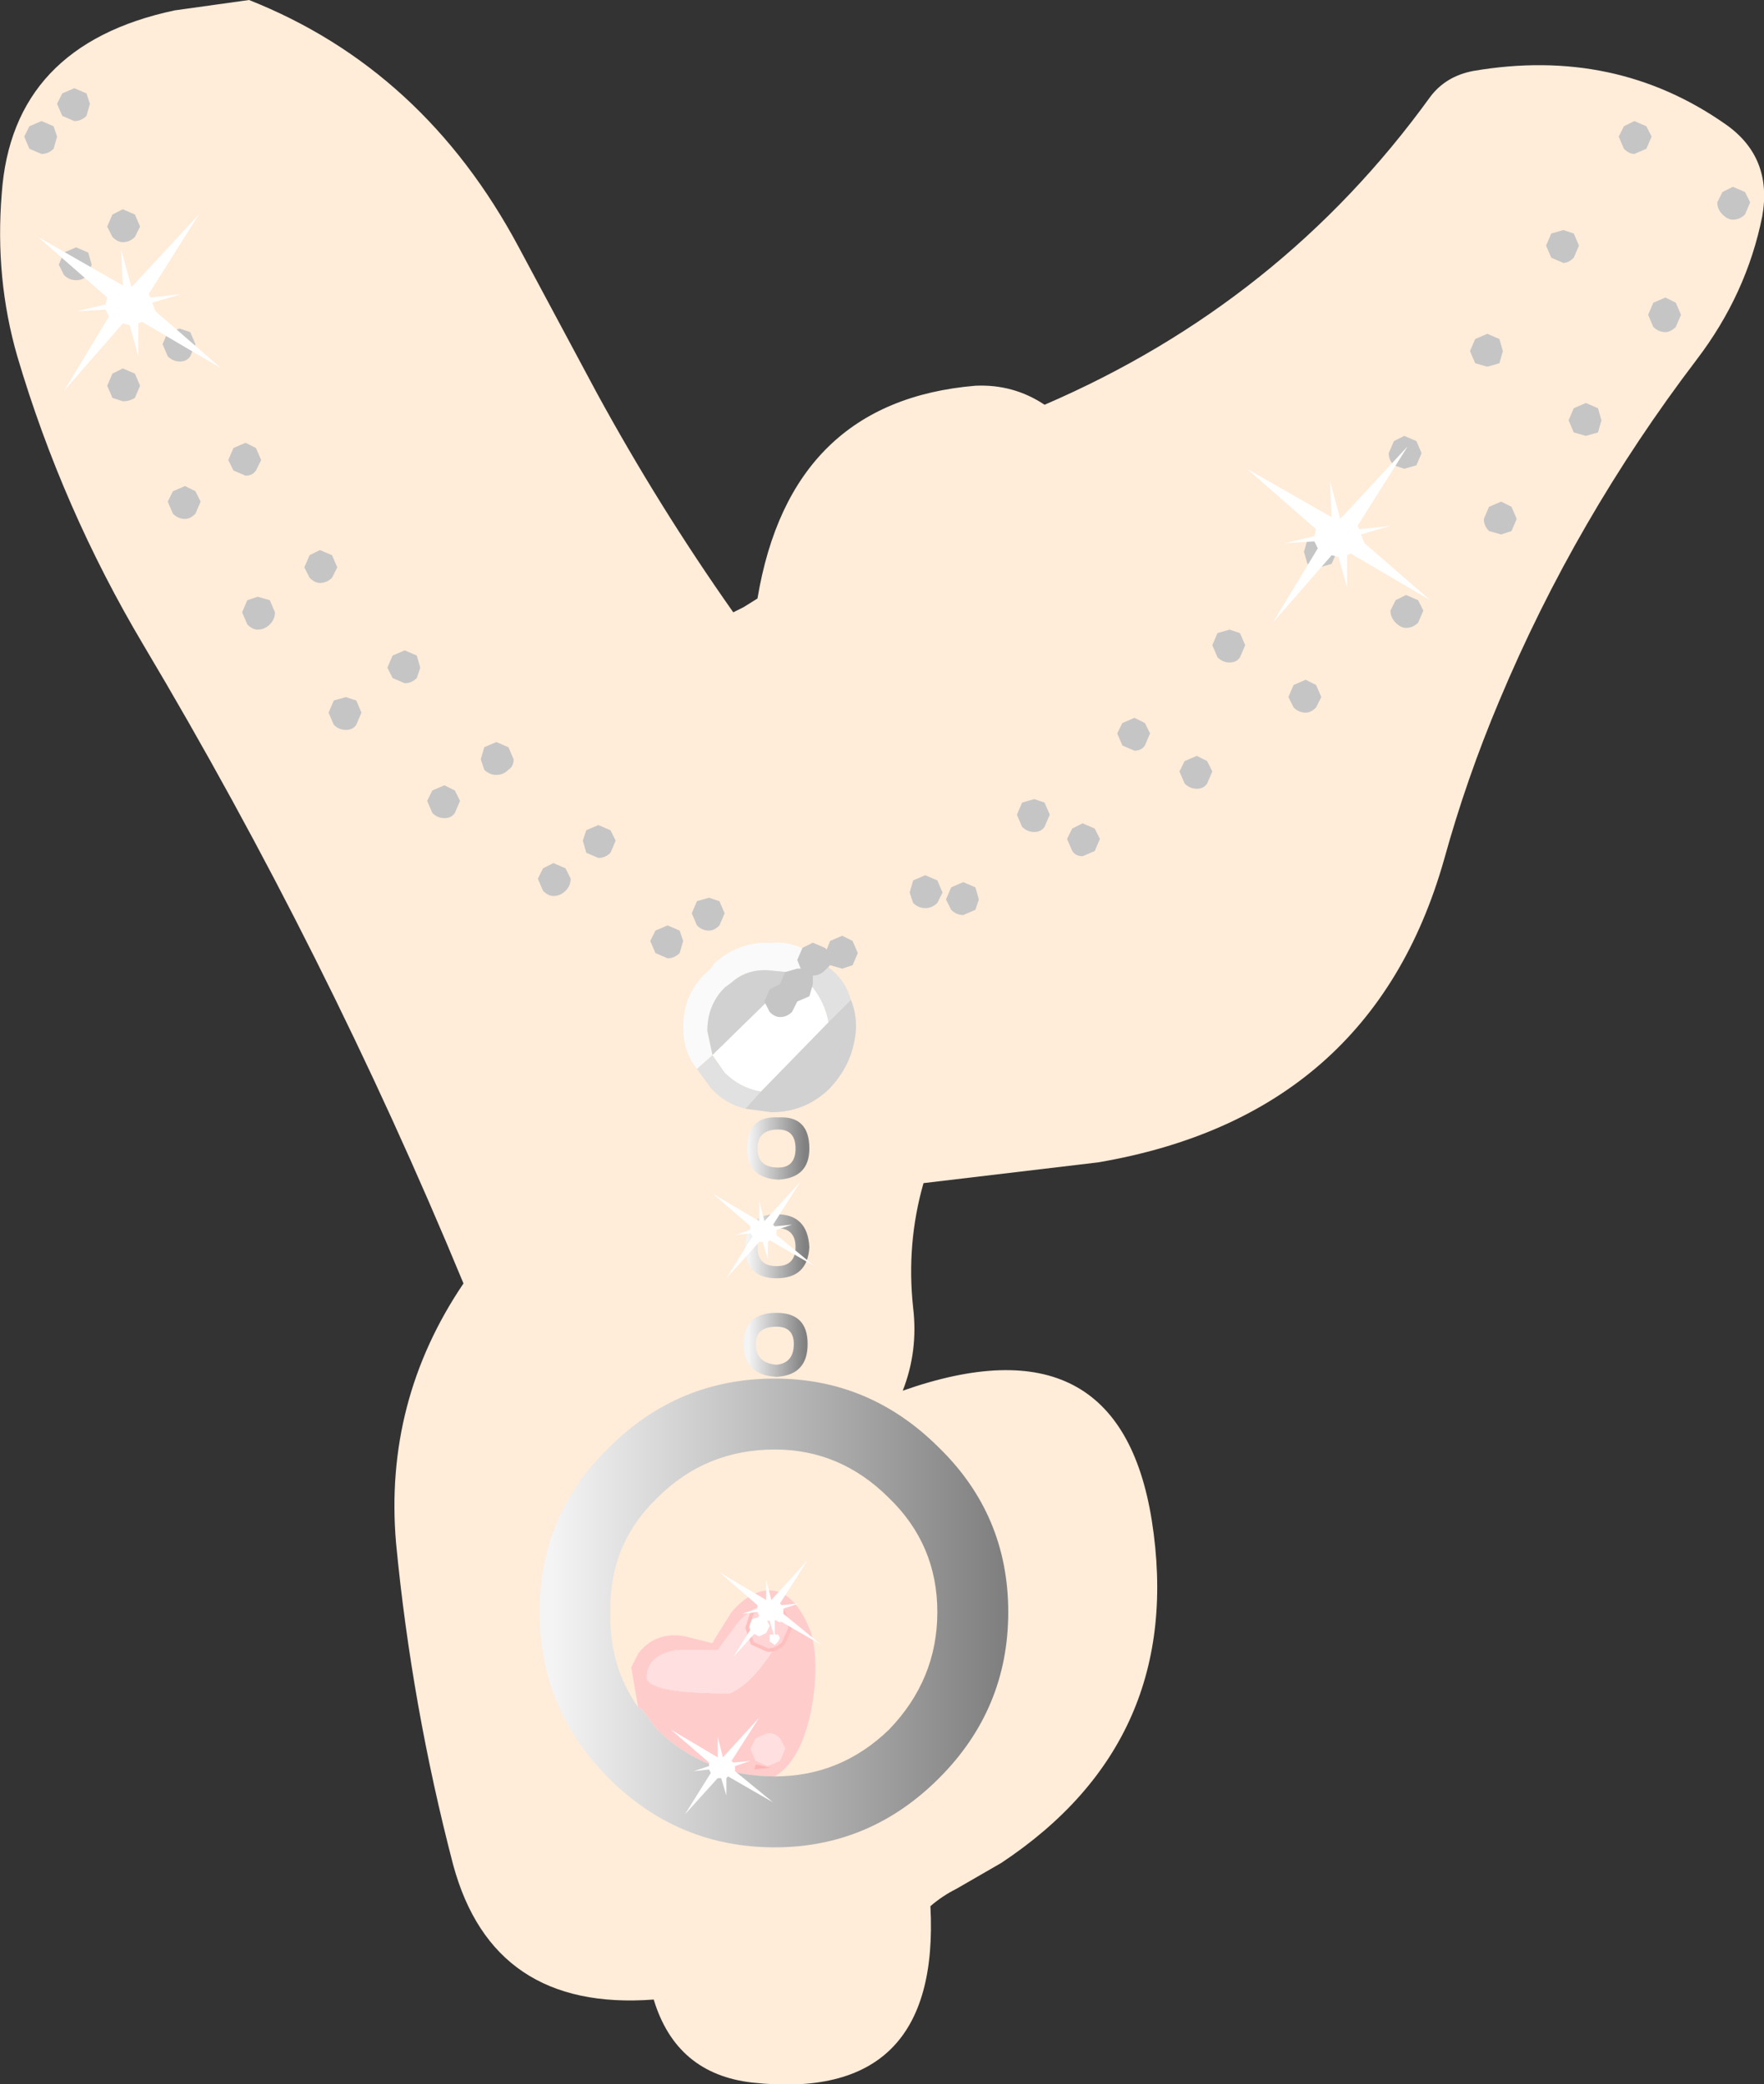
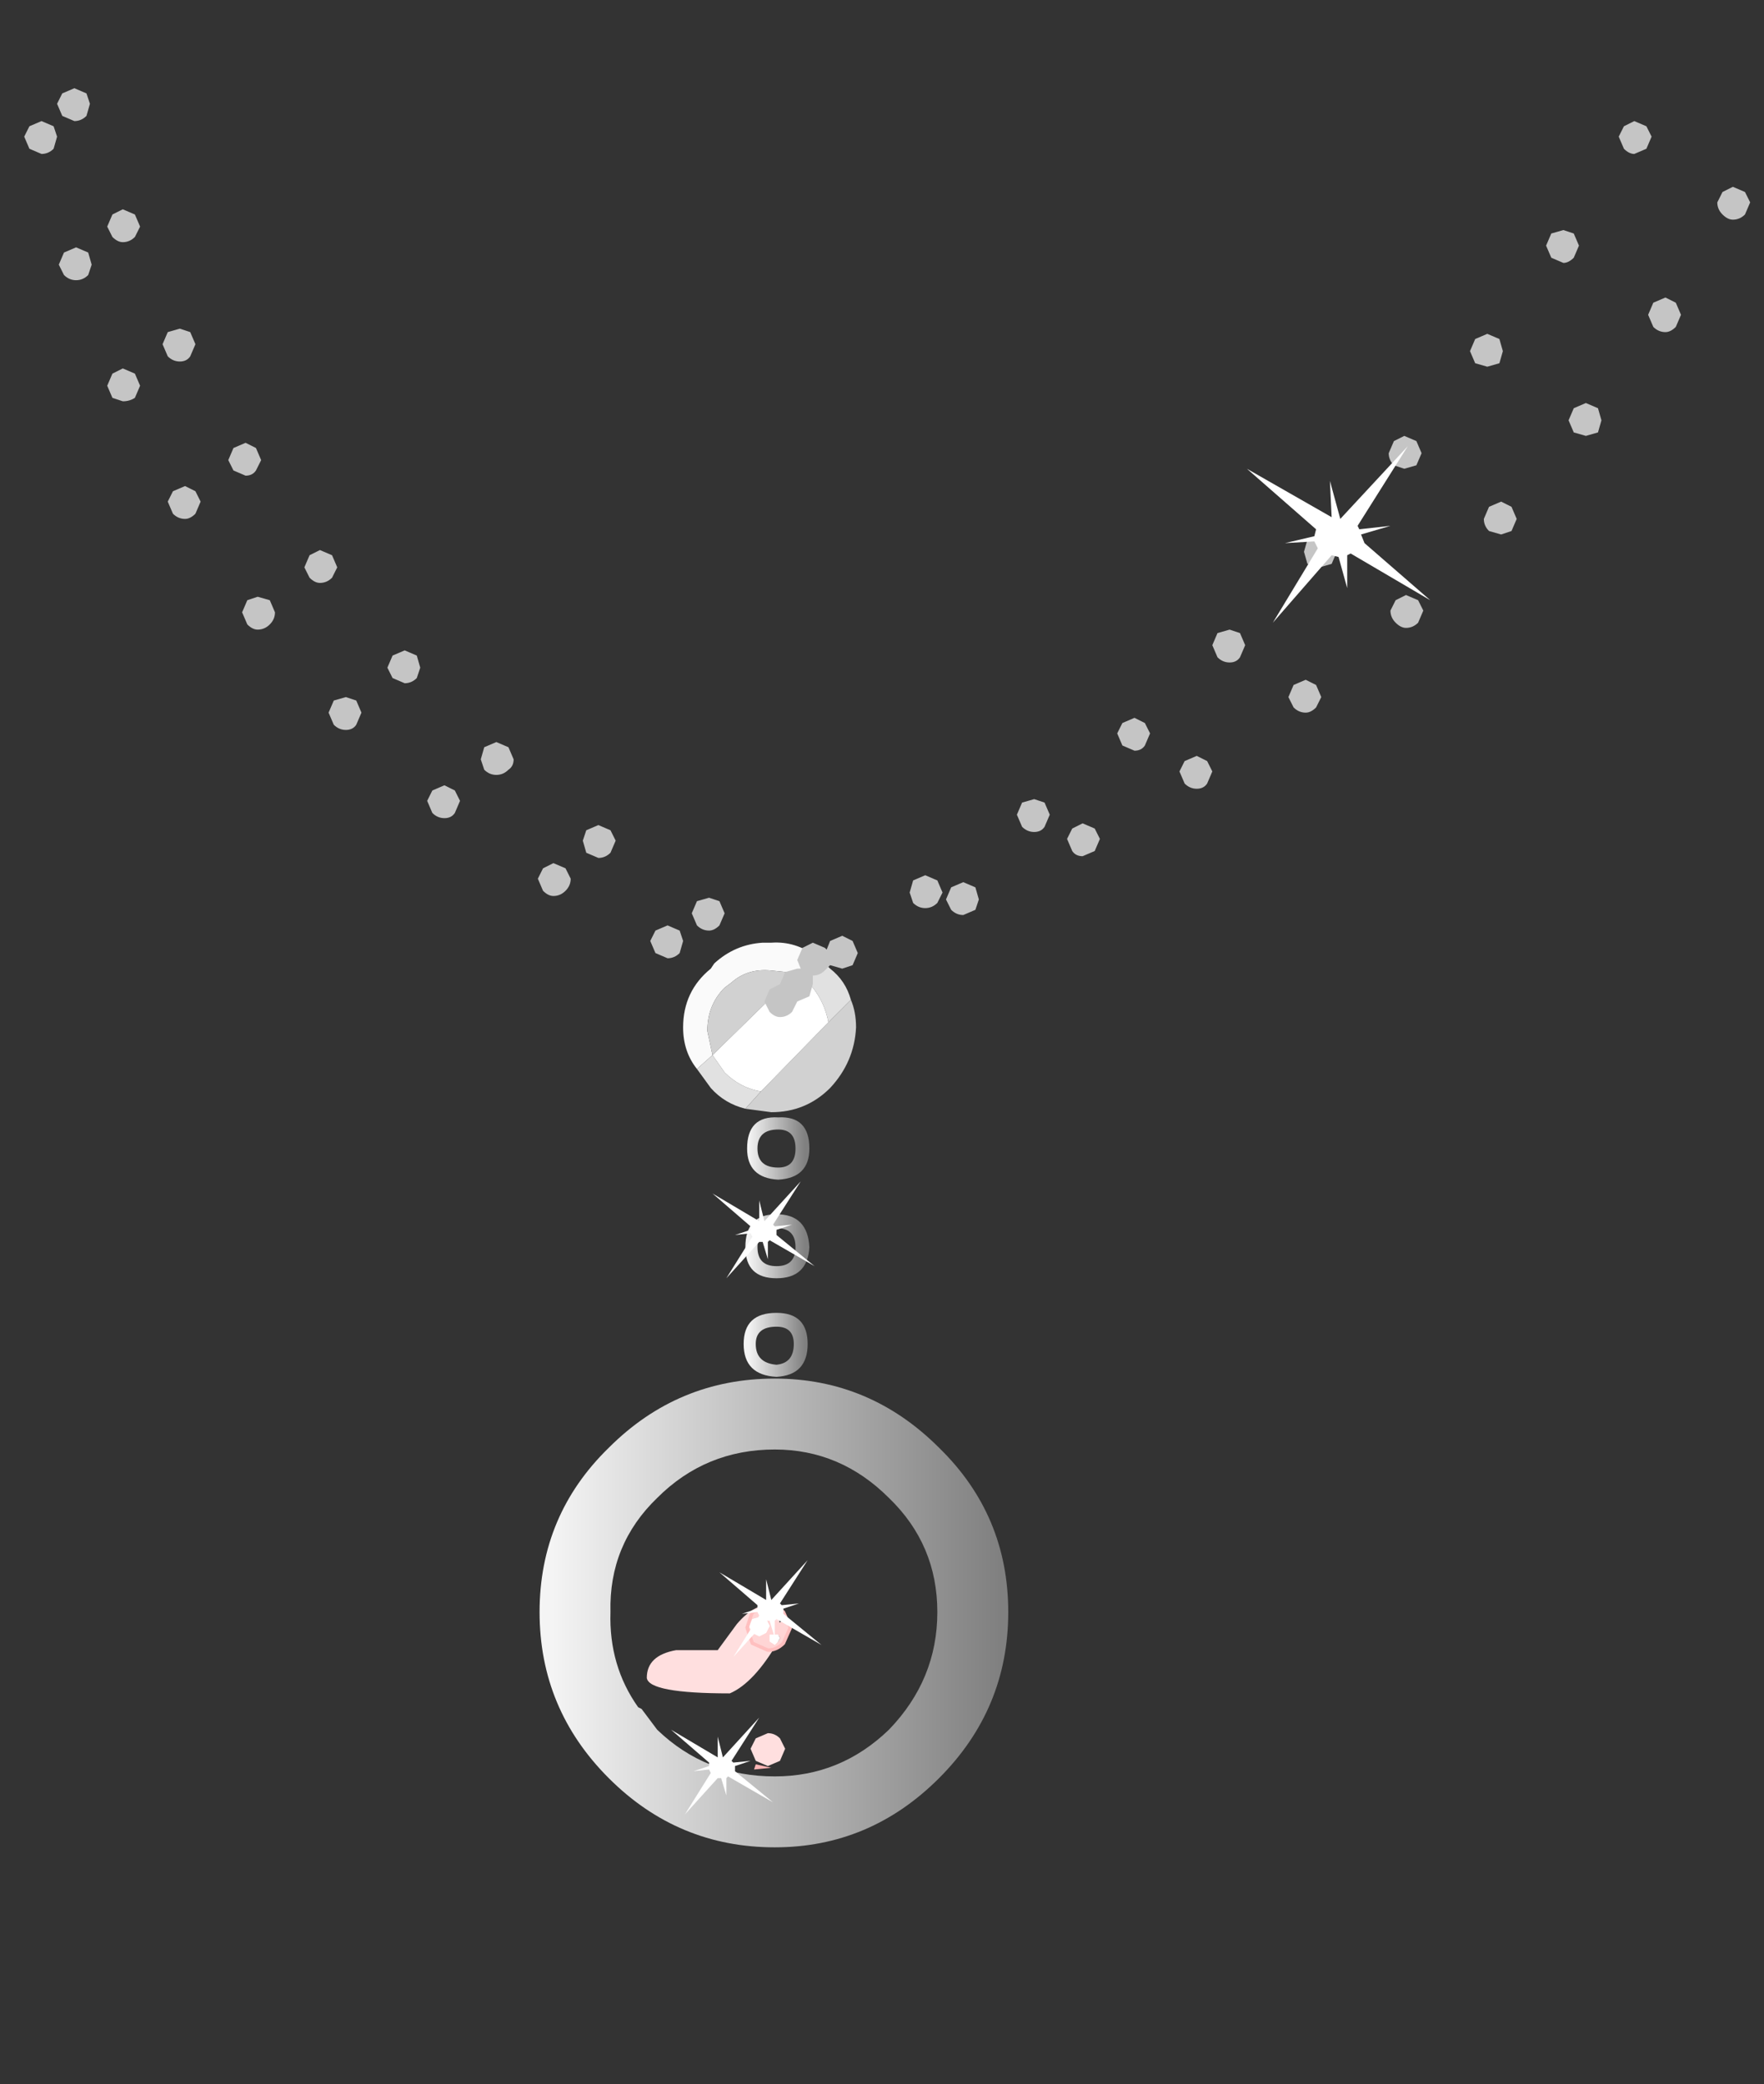
<svg xmlns="http://www.w3.org/2000/svg" height="60.25px" width="51.0px">
  <rect width="100%" height="100%" fill="#333333" stroke="none" />
  <g transform="matrix(1.0, 0.0, 0.0, 1.0, 25.2, 36.8)">
-     <path d="M25.75 -30.55 Q25.3 -28.3 23.85 -26.4 20.35 -21.8 18.15 -16.55 17.2 -14.3 16.55 -11.95 14.45 -4.55 6.55 -3.2 L1.5 -2.6 Q1.0 -0.85 1.2 1.0 1.35 2.25 0.9 3.4 7.15 1.2 8.1 7.15 9.1 13.5 3.75 17.05 L2.45 17.8 Q2.05 18.0 1.7 18.3 2.0 24.0 -3.45 23.4 -5.65 23.15 -6.3 21.0 -10.95 21.35 -12.1 17.1 -13.3 12.5 -13.75 7.8 -14.1 3.7 -11.8 0.3 -15.75 -9.25 -21.05 -18.15 -23.4 -22.1 -24.7 -26.5 -25.35 -28.75 -25.15 -31.2 -24.85 -35.5 -20.15 -36.5 L-18.0 -36.8 Q-12.95 -34.8 -10.2 -29.65 L-7.95 -25.45 Q-6.15 -22.15 -4.0 -19.1 L-3.7 -19.25 -3.3 -19.5 Q-2.35 -25.2 3.0 -25.65 4.1 -25.7 5.0 -25.1 11.85 -28.05 16.15 -34.0 16.6 -34.6 17.4 -34.75 21.5 -35.45 24.7 -33.2 26.05 -32.25 25.75 -30.55" fill="#ffecd9" fill-rule="evenodd" stroke="none" />
    <path d="M-5.05 -5.9 Q-5.45 -6.4 -5.45 -7.1 -5.45 -8.15 -4.65 -8.8 L-4.55 -8.95 Q-3.95 -9.5 -3.15 -9.55 L-2.9 -9.55 Q-2.2 -9.6 -1.6 -9.15 L-2.2 -8.6 -2.45 -8.7 -2.95 -8.75 Q-3.6 -8.8 -4.05 -8.4 L-4.25 -8.25 Q-4.75 -7.75 -4.75 -7.0 L-4.6 -6.3 -5.05 -5.9" fill="#fafafa" fill-rule="evenodd" stroke="none" />
    <path d="M-1.6 -9.15 L-1.45 -9.05 -1.2 -8.8 Q-0.75 -8.45 -0.6 -7.9 L-1.25 -7.25 Q-1.35 -7.8 -1.7 -8.25 L-2.0 -8.5 -2.15 -8.6 -2.2 -8.6 -1.6 -9.15 M-3.65 -4.75 Q-4.25 -4.9 -4.65 -5.35 L-5.05 -5.9 -4.6 -6.3 -4.25 -5.8 Q-3.8 -5.35 -3.2 -5.25 L-3.65 -4.75" fill="#e1e1e1" fill-rule="evenodd" stroke="none" />
    <path d="M-0.6 -7.9 Q-0.45 -7.55 -0.45 -7.1 -0.5 -6.1 -1.2 -5.35 -1.9 -4.65 -2.9 -4.65 L-3.65 -4.75 -3.2 -5.25 -1.25 -7.25 -0.6 -7.9 M-4.6 -6.3 L-4.75 -7.0 Q-4.75 -7.75 -4.25 -8.25 L-4.05 -8.4 Q-3.6 -8.8 -2.95 -8.75 L-2.45 -8.7 -2.2 -8.6 -2.3 -8.55 -4.6 -6.3" fill="#d1d1d1" fill-rule="evenodd" stroke="none" />
    <path d="M-2.2 -8.6 L-2.15 -8.6 -2.0 -8.5 -1.7 -8.25 Q-1.35 -7.8 -1.25 -7.25 L-3.2 -5.25 Q-3.8 -5.35 -4.25 -5.8 L-4.6 -6.3 -2.3 -8.55 -2.2 -8.6 M-3.5 10.2 L-3.4 9.95 -3.15 9.9 -2.95 9.95 -2.85 10.2 -2.95 10.45 -3.15 10.55 -3.4 10.45 -3.5 10.2" fill="#ffffff" fill-rule="evenodd" stroke="none" />
    <path d="M-2.7 -2.7 Q-3.6 -2.75 -3.6 -3.6 -3.6 -4.55 -2.7 -4.5 -1.8 -4.55 -1.8 -3.6 -1.8 -2.75 -2.7 -2.7 M-2.2 -3.6 Q-2.2 -4.15 -2.7 -4.15 -3.3 -4.15 -3.3 -3.6 -3.3 -3.05 -2.7 -3.05 -2.2 -3.05 -2.2 -3.6" fill="url(#gradient0)" fill-rule="evenodd" stroke="none" />
    <path d="M-2.75 -0.2 Q-2.2 -0.2 -2.2 -0.75 -2.2 -1.3 -2.75 -1.3 -3.3 -1.3 -3.3 -0.75 -3.3 -0.2 -2.75 -0.2 M-2.75 0.15 Q-3.65 0.15 -3.65 -0.75 -3.65 -1.7 -2.75 -1.7 -1.85 -1.7 -1.8 -0.75 -1.85 0.15 -2.75 0.15" fill="url(#gradient1)" fill-rule="evenodd" stroke="none" />
    <path d="M-3.7 2.05 Q-3.7 1.15 -2.75 1.15 -1.85 1.15 -1.85 2.05 -1.85 2.95 -2.75 3.0 -3.7 2.95 -3.7 2.05 M-3.35 2.05 Q-3.35 2.6 -2.75 2.65 -2.25 2.6 -2.25 2.05 -2.25 1.55 -2.75 1.55 -3.35 1.55 -3.35 2.05" fill="url(#gradient2)" fill-rule="evenodd" stroke="none" />
-     <path d="M-6.75 12.55 L-6.95 11.4 -6.75 11.0 Q-6.25 10.35 -5.4 10.5 L-4.6 10.7 -4.55 10.6 -4.05 9.8 Q-3.4 9.05 -2.75 9.2 -2.15 9.35 -1.75 10.4 -1.5 11.3 -1.75 12.65 -2.05 14.1 -2.8 14.55 -4.8 14.55 -6.2 13.2 L-6.65 12.6 -6.75 12.55 M-5.65 10.9 Q-6.5 11.05 -6.5 11.7 -6.45 12.15 -4.1 12.15 -3.4 11.85 -2.7 10.65 L-2.65 9.8 -2.8 9.6 Q-3.35 9.5 -3.9 10.15 L-4.45 10.9 -5.65 10.9 M-2.9 14.3 L-3.35 14.2 -3.4 14.35 -2.9 14.3 M-3.35 14.1 L-3.0 14.25 -2.65 14.1 -2.5 13.75 -2.65 13.45 Q-2.8 13.3 -3.0 13.3 L-3.35 13.45 -3.5 13.75 -3.35 14.1" fill="#ffcccc" fill-rule="evenodd" stroke="none" />
    <path d="M-2.8 14.55 Q-0.9 14.55 0.5 13.2 1.9 11.75 1.9 9.8 1.9 7.85 0.5 6.5 -0.9 5.1 -2.8 5.1 -4.8 5.1 -6.2 6.5 -7.6 7.85 -7.55 9.8 -7.6 11.35 -6.75 12.55 L-6.65 12.6 -6.2 13.2 Q-4.8 14.55 -2.8 14.55 M-9.6 9.8 Q-9.6 7.0 -7.6 5.05 -5.6 3.05 -2.8 3.05 -0.05 3.05 1.95 5.05 3.95 7.0 3.95 9.8 3.95 12.6 1.95 14.6 -0.05 16.6 -2.8 16.6 -5.6 16.6 -7.6 14.6 -9.6 12.6 -9.6 9.8" fill="url(#gradient3)" fill-rule="evenodd" stroke="none" />
    <path d="M-5.65 10.9 L-4.45 10.9 -3.9 10.15 Q-3.35 9.5 -2.8 9.6 L-2.65 9.8 -2.7 10.65 Q-3.4 11.85 -4.1 12.15 -6.45 12.15 -6.5 11.7 -6.5 11.05 -5.65 10.9 M-3.5 10.2 L-3.4 10.45 -3.15 10.55 -2.95 10.45 -2.85 10.2 -2.95 9.95 -3.15 9.9 -3.4 9.95 -3.5 10.2 M-3.35 14.1 L-3.5 13.75 -3.35 13.45 -3.0 13.3 Q-2.8 13.3 -2.65 13.45 L-2.5 13.75 -2.65 14.1 -3.0 14.25 -3.35 14.1" fill="#ffdfdf" fill-rule="evenodd" stroke="none" />
    <path d="M-2.9 14.3 L-3.4 14.35 -3.35 14.2 -2.9 14.3" fill="#ffb5b5" fill-rule="evenodd" stroke="none" />
    <path d="M-22.7 -34.1 L-22.6 -33.8 -22.7 -33.45 Q-22.85 -33.3 -23.05 -33.3 L-23.4 -33.45 -23.55 -33.8 -23.4 -34.1 -23.05 -34.25 -22.7 -34.1 M-23.55 -32.85 L-23.65 -32.5 Q-23.8 -32.35 -24.0 -32.35 L-24.35 -32.5 -24.5 -32.85 -24.35 -33.15 -24.0 -33.3 -23.65 -33.15 -23.55 -32.85 M-18.45 -23.85 L-18.1 -24.0 -17.8 -23.85 -17.65 -23.5 -17.8 -23.2 Q-17.9 -23.05 -18.1 -23.05 L-18.45 -23.2 -18.6 -23.5 -18.45 -23.85 M-19.4 -22.3 L-19.55 -21.95 Q-19.7 -21.8 -19.85 -21.8 -20.05 -21.8 -20.2 -21.95 L-20.35 -22.3 -20.2 -22.6 -19.85 -22.75 -19.55 -22.6 -19.4 -22.3 M-16.25 -20.75 L-15.95 -20.9 -15.6 -20.75 -15.45 -20.4 -15.6 -20.1 Q-15.75 -19.95 -15.95 -19.95 -16.1 -19.95 -16.25 -20.1 L-16.4 -20.4 -16.25 -20.75 M-21.3 -30.6 L-21.15 -30.25 -21.3 -29.95 Q-21.45 -29.8 -21.65 -29.8 -21.8 -29.8 -21.95 -29.95 L-22.1 -30.25 -21.95 -30.6 -21.65 -30.75 -21.3 -30.6 M-23.35 -29.5 L-23.0 -29.65 -22.65 -29.5 -22.55 -29.15 -22.65 -28.85 Q-22.8 -28.7 -23.0 -28.7 -23.2 -28.7 -23.35 -28.85 L-23.5 -29.15 -23.35 -29.5 M-20.35 -27.2 L-20.0 -27.3 -19.7 -27.2 -19.55 -26.85 -19.7 -26.5 Q-19.8 -26.35 -20.0 -26.35 -20.2 -26.35 -20.35 -26.5 L-20.5 -26.85 -20.35 -27.2 M-21.3 -26.0 L-21.15 -25.65 -21.3 -25.3 Q-21.45 -25.2 -21.65 -25.2 L-21.95 -25.3 -22.1 -25.65 -21.95 -26.0 -21.65 -26.15 -21.3 -26.0 M-13.05 -17.5 L-13.15 -17.2 Q-13.3 -17.05 -13.5 -17.05 L-13.85 -17.2 -14.0 -17.5 -13.85 -17.85 -13.5 -18.0 -13.15 -17.85 -13.05 -17.5 M-11.2 -15.2 L-10.85 -15.35 -10.5 -15.2 -10.35 -14.85 Q-10.35 -14.65 -10.5 -14.55 -10.65 -14.4 -10.85 -14.4 -11.05 -14.4 -11.2 -14.55 L-11.3 -14.85 -11.2 -15.2 M-18.05 -19.45 L-17.75 -19.55 -17.4 -19.45 -17.25 -19.1 Q-17.25 -18.9 -17.4 -18.75 -17.55 -18.6 -17.75 -18.6 -17.9 -18.6 -18.05 -18.75 L-18.2 -19.1 -18.05 -19.45 M-15.55 -16.55 L-15.2 -16.65 -14.9 -16.55 -14.75 -16.2 -14.9 -15.85 Q-15.0 -15.7 -15.2 -15.7 -15.4 -15.7 -15.55 -15.85 L-15.7 -16.2 -15.55 -16.55 M-12.7 -13.95 L-12.35 -14.1 -12.05 -13.95 -11.9 -13.65 -12.05 -13.3 Q-12.15 -13.15 -12.35 -13.15 -12.55 -13.15 -12.7 -13.3 L-12.85 -13.65 -12.7 -13.95 M-7.55 -12.15 Q-7.7 -12.0 -7.9 -12.0 L-8.25 -12.15 -8.35 -12.5 -8.25 -12.8 -7.9 -12.95 -7.55 -12.8 -7.4 -12.5 -7.55 -12.15 M-9.2 -11.85 L-8.85 -11.7 -8.7 -11.4 Q-8.7 -11.2 -8.85 -11.05 -9.0 -10.9 -9.2 -10.9 -9.35 -10.9 -9.5 -11.05 L-9.65 -11.4 -9.5 -11.7 -9.2 -11.85 M-6.25 -9.9 L-5.9 -10.05 -5.55 -9.9 -5.45 -9.6 -5.55 -9.25 Q-5.7 -9.1 -5.9 -9.1 L-6.25 -9.25 -6.4 -9.6 -6.25 -9.9 M-4.4 -10.75 L-4.25 -10.4 -4.4 -10.05 Q-4.55 -9.9 -4.7 -9.9 -4.9 -9.9 -5.05 -10.05 L-5.2 -10.4 -5.05 -10.75 -4.7 -10.85 -4.4 -10.75 M-1.7 -9.55 L-1.35 -9.4 -1.3 -9.35 -1.2 -9.6 -0.85 -9.75 -0.55 -9.6 -0.4 -9.25 -0.55 -8.9 -0.85 -8.8 -1.2 -8.9 -1.35 -8.75 Q-1.5 -8.6 -1.7 -8.6 L-1.7 -8.35 -1.8 -8.0 -2.15 -7.85 -2.3 -7.55 Q-2.45 -7.4 -2.65 -7.4 -2.8 -7.4 -2.95 -7.55 L-3.1 -7.85 -2.95 -8.2 -2.65 -8.35 -2.5 -8.7 -2.15 -8.8 -2.05 -8.8 -2.15 -9.05 -2.0 -9.4 -1.7 -9.55 M7.9 -15.9 L8.05 -15.6 7.9 -15.25 Q7.8 -15.1 7.6 -15.1 L7.25 -15.25 7.1 -15.6 7.25 -15.9 7.6 -16.05 7.9 -15.9 M9.05 -14.8 L9.4 -14.95 9.7 -14.8 9.85 -14.5 9.7 -14.15 Q9.6 -14.0 9.4 -14.0 9.2 -14.0 9.05 -14.15 L8.9 -14.5 9.05 -14.8 M4.2 -13.25 L4.35 -13.6 4.7 -13.7 5.0 -13.6 5.15 -13.25 5.0 -12.9 Q4.9 -12.75 4.7 -12.75 4.5 -12.75 4.35 -12.9 L4.2 -13.25 M1.2 -11.35 L1.55 -11.5 1.9 -11.35 2.05 -11.0 1.9 -10.7 Q1.75 -10.55 1.55 -10.55 1.35 -10.55 1.2 -10.7 L1.1 -11.0 1.2 -11.35 M2.3 -11.15 L2.65 -11.3 3.0 -11.15 3.1 -10.8 3.0 -10.5 2.65 -10.35 Q2.45 -10.35 2.3 -10.5 L2.15 -10.8 2.3 -11.15 M6.6 -12.55 L6.45 -12.2 6.1 -12.05 Q5.9 -12.05 5.8 -12.2 L5.65 -12.55 5.8 -12.85 6.1 -13.0 6.45 -12.85 6.6 -12.55 M22.4 -33.15 L22.55 -32.85 22.4 -32.5 22.05 -32.35 Q21.9 -32.35 21.75 -32.5 L21.6 -32.85 21.75 -33.15 22.05 -33.3 22.4 -33.15 M24.6 -31.25 L24.9 -31.4 25.25 -31.25 25.4 -30.95 25.25 -30.6 Q25.1 -30.45 24.9 -30.45 24.75 -30.45 24.6 -30.6 24.45 -30.75 24.45 -30.95 L24.6 -31.25 M20.3 -30.05 L20.45 -29.7 20.3 -29.35 Q20.15 -29.2 20.0 -29.2 L19.65 -29.35 19.5 -29.7 19.65 -30.05 20.0 -30.15 20.3 -30.05 M22.6 -28.05 L22.95 -28.2 23.25 -28.05 23.4 -27.7 23.25 -27.35 Q23.1 -27.2 22.95 -27.2 22.75 -27.2 22.6 -27.35 L22.45 -27.7 22.6 -28.05 M20.3 -25.0 L20.65 -25.15 21.0 -25.0 21.1 -24.65 21.0 -24.3 20.65 -24.2 20.3 -24.3 20.15 -24.65 20.3 -25.0 M18.15 -27.0 L18.25 -26.65 18.15 -26.3 17.8 -26.2 17.45 -26.3 17.3 -26.65 17.45 -27.0 17.8 -27.15 18.15 -27.0 M12.6 -21.2 L12.95 -21.35 13.3 -21.2 13.45 -20.85 13.3 -20.5 12.95 -20.4 12.6 -20.5 12.5 -20.85 12.6 -21.2 M15.75 -24.05 L15.9 -23.7 15.75 -23.35 15.4 -23.25 15.1 -23.35 Q14.95 -23.5 14.95 -23.7 L15.1 -24.05 15.4 -24.2 15.75 -24.05 M17.85 -22.15 L18.2 -22.3 18.5 -22.15 18.65 -21.8 18.5 -21.45 18.2 -21.35 17.85 -21.45 Q17.7 -21.6 17.7 -21.8 L17.85 -22.15 M15.15 -19.45 L15.45 -19.6 15.8 -19.45 15.95 -19.15 15.8 -18.8 Q15.65 -18.65 15.45 -18.65 15.3 -18.65 15.15 -18.8 15.0 -18.95 15.0 -19.15 L15.15 -19.45 M10.0 -18.5 L10.35 -18.6 10.65 -18.5 10.8 -18.15 10.65 -17.8 Q10.55 -17.65 10.35 -17.65 10.15 -17.65 10.0 -17.8 L9.85 -18.15 10.0 -18.5 M12.2 -17.0 L12.55 -17.15 12.85 -17.0 13.0 -16.65 12.85 -16.35 Q12.7 -16.2 12.55 -16.2 12.35 -16.2 12.2 -16.35 L12.05 -16.65 12.2 -17.0" fill="#c5c5c5" fill-rule="evenodd" stroke="none" />
    <path d="M-2.55 9.8 L-2.35 10.25 -2.55 10.7 Q-2.75 10.9 -3.0 10.9 L-3.45 10.7 -3.6 10.25 -3.45 9.8 -3.0 9.65 Q-2.75 9.65 -2.55 9.8 M-2.95 10.2 L-3.05 10.0 -3.25 9.95 -3.45 10.0 -3.55 10.2 -3.45 10.4 -3.25 10.5 -3.05 10.4 -2.95 10.2 M-2.7 10.45 L-2.8 10.45 -2.95 10.45 -2.95 10.55 -2.95 10.65 -2.8 10.75 -2.7 10.65 -2.65 10.55 -2.7 10.45 M-2.55 10.0 L-2.6 9.9 -2.65 9.85 -2.75 9.9 -2.8 10.0 -2.75 10.05 -2.65 10.1 -2.6 10.05 -2.55 10.0" fill="#ffd5d5" fill-rule="evenodd" stroke="none" />
-     <path d="M-2.55 10.0 L-2.6 10.05 -2.65 10.1 -2.75 10.05 -2.8 10.0 -2.75 9.9 -2.65 9.85 -2.6 9.9 -2.55 10.0 M-2.7 10.45 L-2.65 10.55 -2.7 10.65 -2.8 10.75 -2.95 10.65 -2.95 10.55 -2.95 10.45 -2.8 10.45 -2.7 10.45 M-2.95 10.2 L-3.05 10.4 -3.25 10.5 -3.45 10.4 -3.55 10.2 -3.45 10.0 -3.25 9.95 -3.05 10.0 -2.95 10.2" fill="#ffffff" fill-rule="evenodd" stroke="none" />
+     <path d="M-2.55 10.0 M-2.7 10.45 L-2.65 10.55 -2.7 10.65 -2.8 10.75 -2.95 10.65 -2.95 10.55 -2.95 10.45 -2.8 10.45 -2.7 10.45 M-2.95 10.2 L-3.05 10.4 -3.25 10.5 -3.45 10.4 -3.55 10.2 -3.45 10.0 -3.25 9.95 -3.05 10.0 -2.95 10.2" fill="#ffffff" fill-rule="evenodd" stroke="none" />
    <path d="M-2.55 9.8 L-2.35 10.25 -2.55 10.7 Q-2.75 10.9 -3.0 10.9 L-3.45 10.7 -3.6 10.25 -3.45 9.8 -3.0 9.65 Q-2.75 9.65 -2.55 9.8 Z" fill="none" stroke="#ffbfbf" stroke-linecap="round" stroke-linejoin="round" stroke-width="0.1" />
    <path d="M-2.65 9.55 L-2.6 9.6 -2.1 9.55 -2.55 9.7 -2.55 9.85 -1.45 10.75 -2.75 10.0 -2.8 10.05 -2.8 10.55 -2.95 10.05 -3.05 10.05 -4.0 11.1 -3.25 9.9 -3.3 9.8 -3.75 9.85 -3.3 9.7 -3.3 9.6 -4.4 8.65 -3.05 9.45 -3.05 8.85 -2.9 9.45 -1.85 8.3 -2.65 9.55" fill="#ffffff" fill-rule="evenodd" stroke="none" />
    <path d="M-4.05 14.1 L-4.0 14.15 -3.5 14.1 -3.95 14.25 -3.95 14.4 -2.85 15.3 -4.15 14.55 -4.2 14.6 -4.2 15.1 -4.35 14.6 -4.45 14.6 -5.4 15.65 -4.65 14.45 -4.7 14.35 -5.15 14.4 -4.7 14.25 -4.7 14.15 -5.8 13.2 -4.45 14.0 -4.45 13.4 -4.3 14.0 -3.25 12.85 -4.05 14.1" fill="#ffffff" fill-rule="evenodd" stroke="none" />
    <path d="M-2.85 -1.4 L-2.8 -1.35 -2.3 -1.4 -2.75 -1.25 -2.75 -1.1 -1.65 -0.2 -2.95 -0.95 -3.0 -0.9 -3.0 -0.4 -3.15 -0.9 -3.25 -0.9 -4.2 0.15 -3.45 -1.05 -3.5 -1.15 -3.95 -1.1 -3.5 -1.25 -3.5 -1.35 -4.6 -2.3 -3.25 -1.5 -3.25 -2.1 -3.1 -1.5 -2.05 -2.65 -2.85 -1.4" fill="#ffffff" fill-rule="evenodd" stroke="none" />
-     <path d="M-20.9 -28.3 L-20.85 -28.2 -19.95 -28.3 -20.8 -28.05 -20.7 -27.8 -18.8 -26.15 -21.1 -27.5 -21.2 -27.45 -21.2 -26.5 -21.45 -27.4 -21.65 -27.45 -23.35 -25.5 -22.05 -27.65 -22.15 -27.85 -23.0 -27.8 -22.15 -28.0 -22.1 -28.2 -24.1 -29.95 -21.65 -28.55 -21.7 -29.6 -21.4 -28.5 -19.45 -30.6 -20.9 -28.3" fill="#ffffff" fill-rule="evenodd" stroke="none" />
    <path d="M14.05 -21.6 L14.1 -21.5 15.0 -21.6 14.15 -21.35 14.25 -21.1 16.15 -19.45 13.85 -20.8 13.75 -20.75 13.75 -19.8 13.5 -20.7 13.3 -20.75 11.6 -18.8 12.9 -20.95 12.8 -21.15 11.95 -21.1 12.8 -21.3 12.85 -21.5 10.85 -23.25 13.3 -21.85 13.25 -22.9 13.55 -21.8 15.5 -23.9 14.05 -21.6" fill="#ffffff" fill-rule="evenodd" stroke="none" />
  </g>
  <defs>
    <linearGradient gradientTransform="matrix(0.001, 0.0, 0.0, 0.001, -2.75, -3.6)" gradientUnits="userSpaceOnUse" id="gradient0" spreadMethod="pad" x1="-819.2" x2="819.2">
      <stop offset="0.012" stop-color="#f4f4f4" />
      <stop offset="1.0" stop-color="#808080" />
    </linearGradient>
    <linearGradient gradientTransform="matrix(0.001, 0.0, 0.0, 0.001, -2.75, -0.75)" gradientUnits="userSpaceOnUse" id="gradient1" spreadMethod="pad" x1="-819.2" x2="819.2">
      <stop offset="0.012" stop-color="#f4f4f4" />
      <stop offset="1.0" stop-color="#808080" />
    </linearGradient>
    <linearGradient gradientTransform="matrix(0.001, 0.0, 0.0, 0.001, -2.75, 2.05)" gradientUnits="userSpaceOnUse" id="gradient2" spreadMethod="pad" x1="-819.2" x2="819.2">
      <stop offset="0.012" stop-color="#f4f4f4" />
      <stop offset="1.0" stop-color="#808080" />
    </linearGradient>
    <linearGradient gradientTransform="matrix(0.008, 0.0, 0.0, 0.008, -2.85, 9.8)" gradientUnits="userSpaceOnUse" id="gradient3" spreadMethod="pad" x1="-819.2" x2="819.2">
      <stop offset="0.012" stop-color="#f4f4f4" />
      <stop offset="1.0" stop-color="#808080" />
    </linearGradient>
  </defs>
</svg>